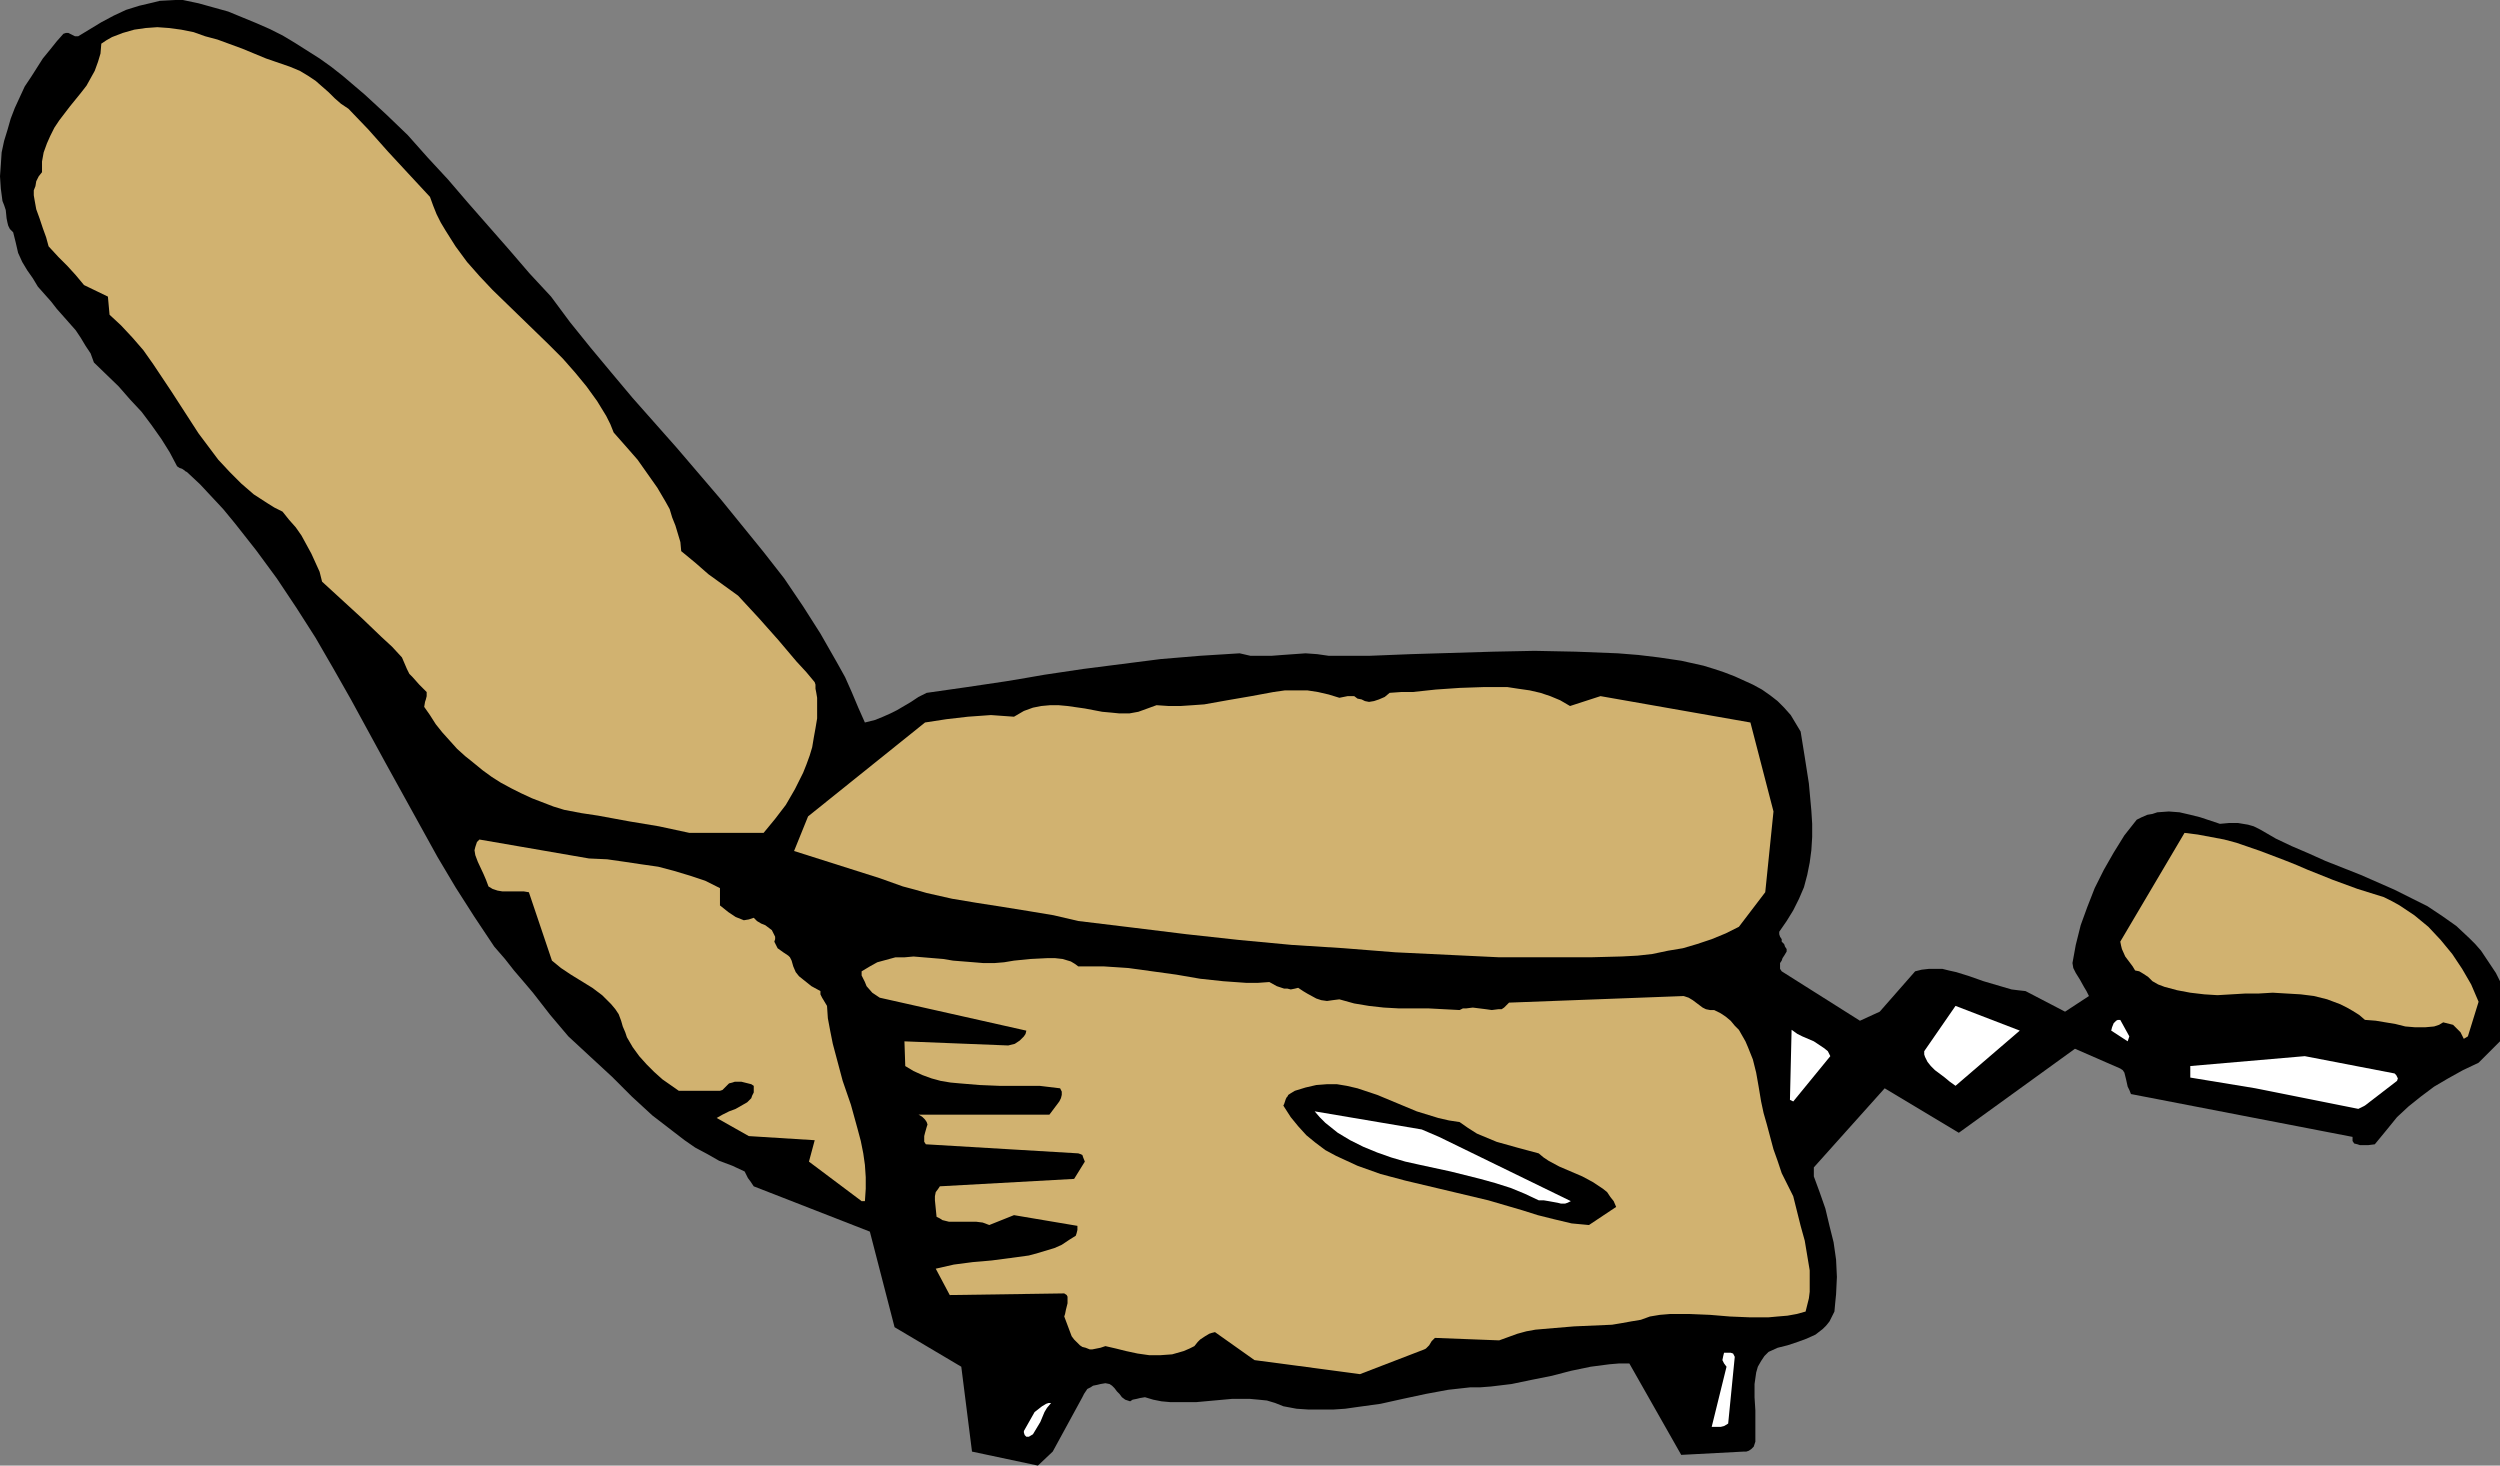
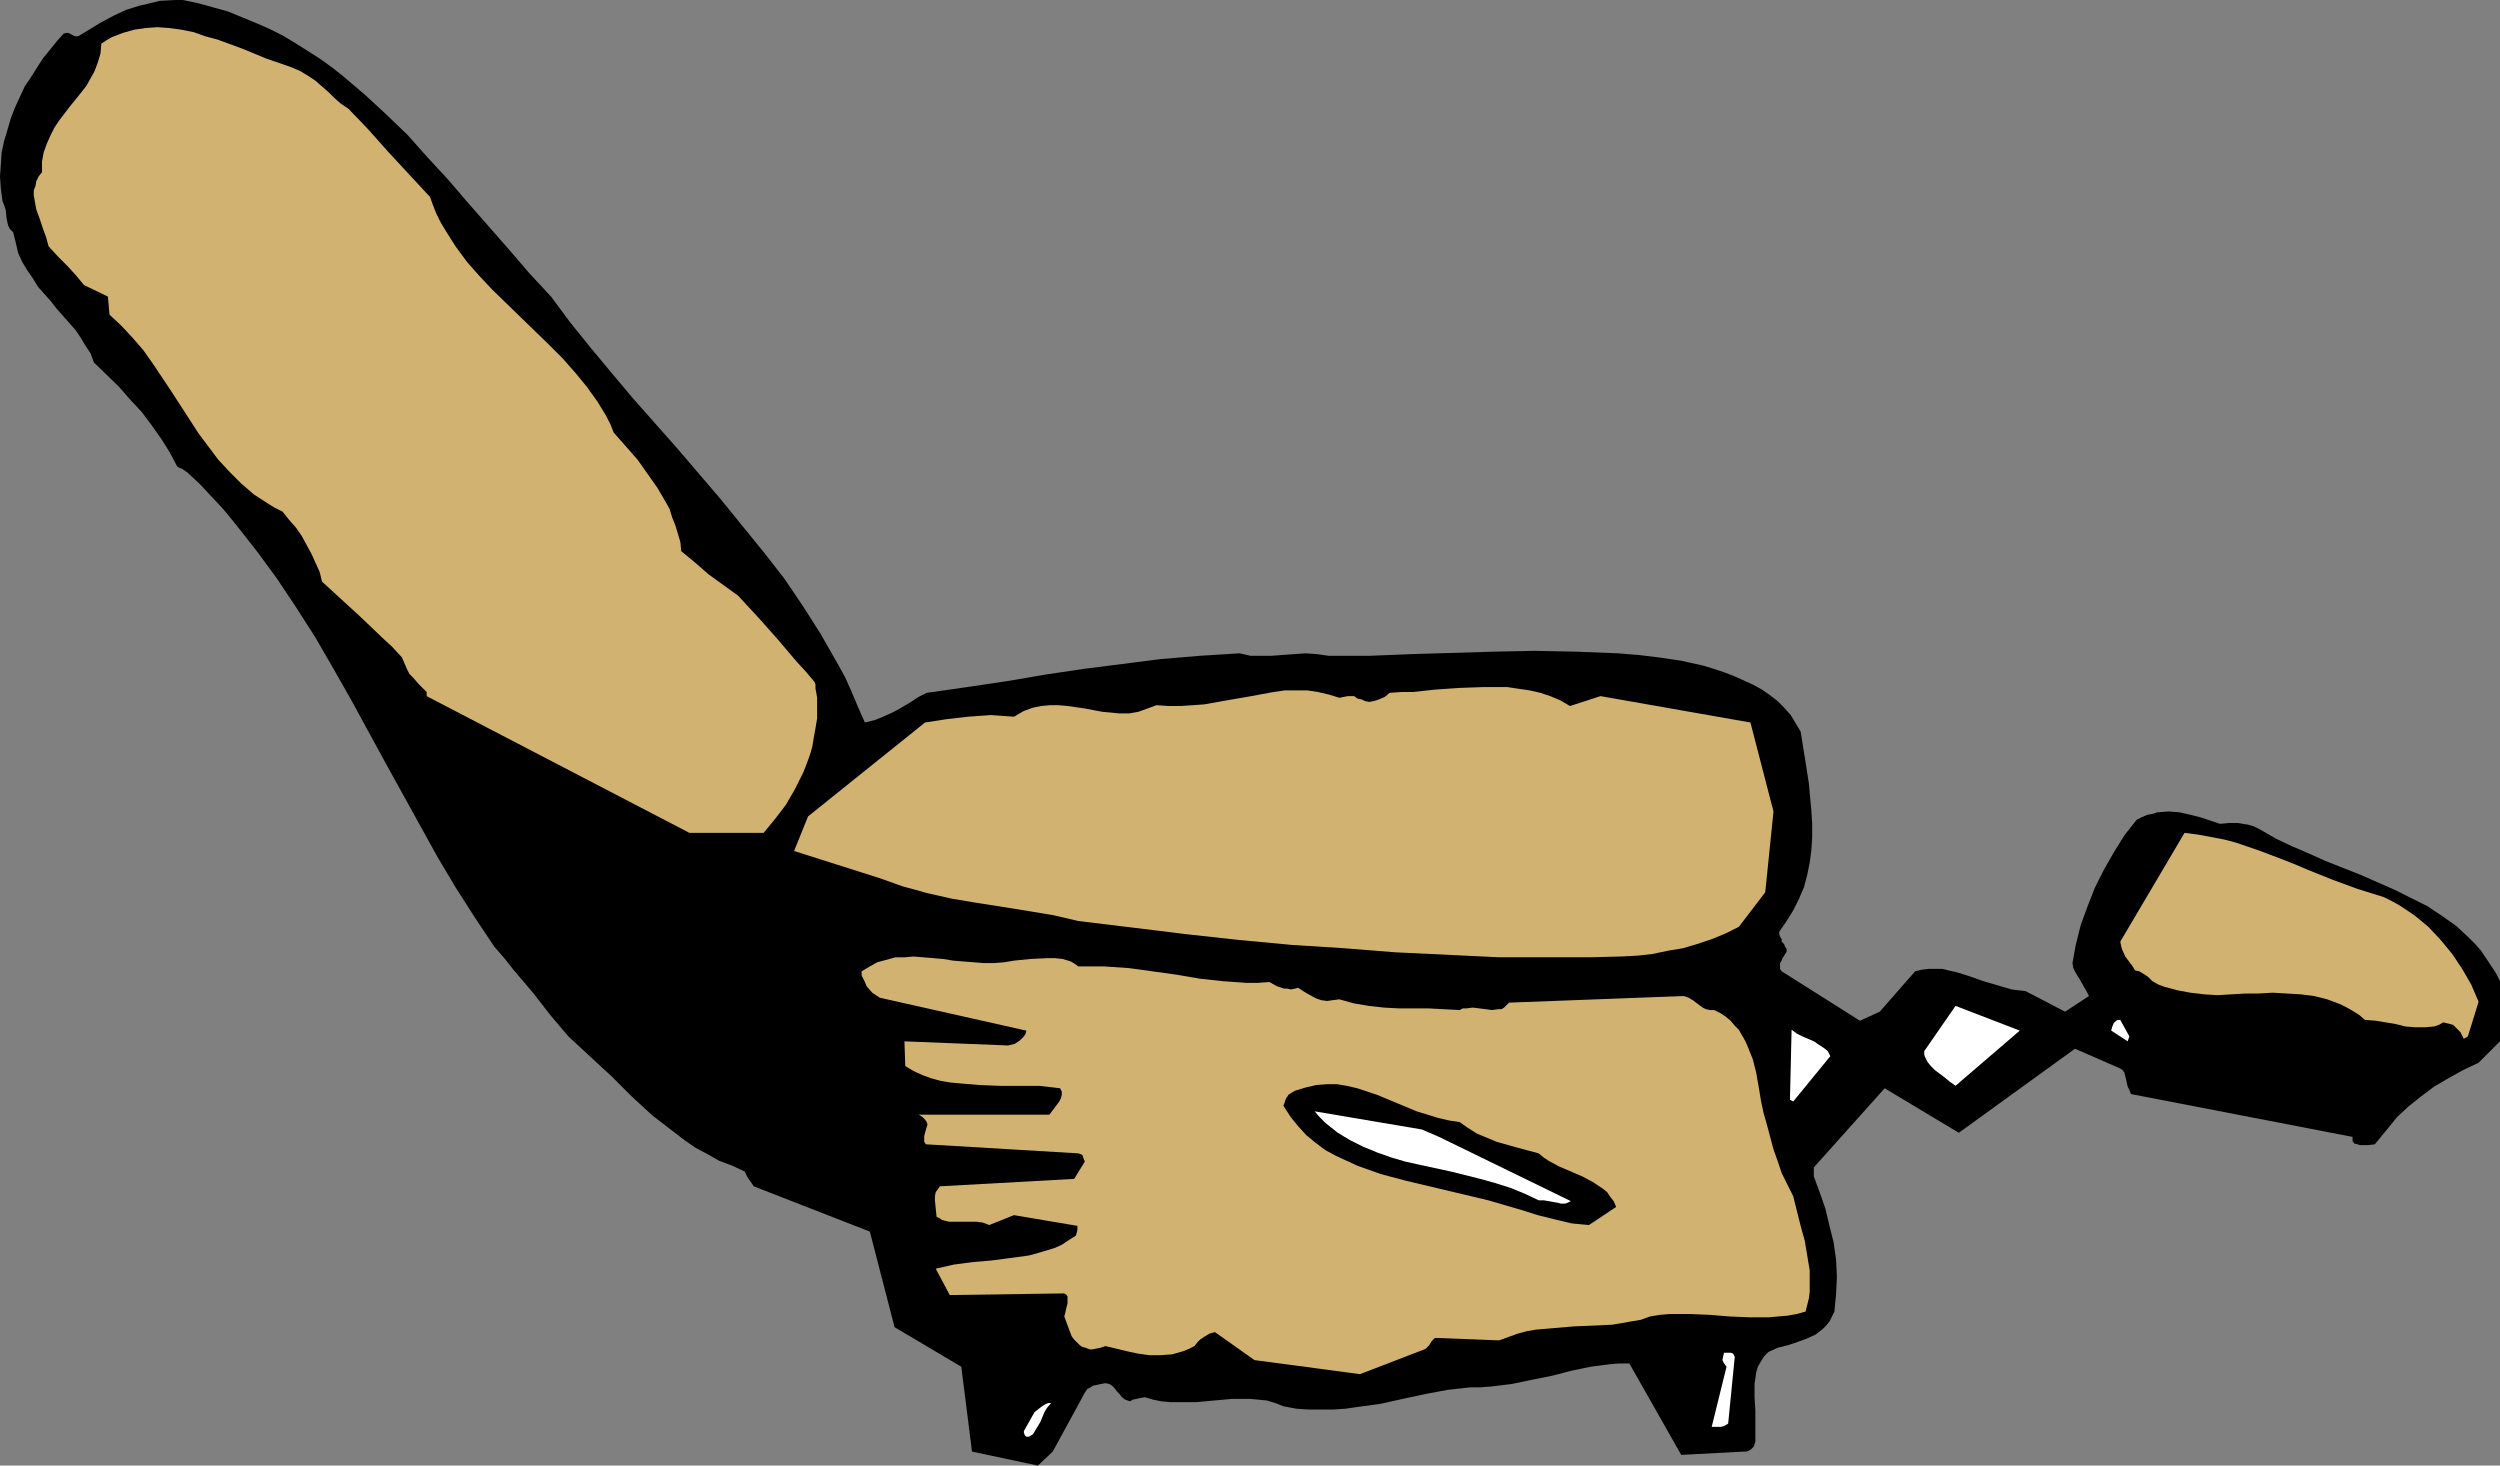
<svg xmlns="http://www.w3.org/2000/svg" xmlns:ns1="http://sodipodi.sourceforge.net/DTD/sodipodi-0.dtd" xmlns:ns2="http://www.inkscape.org/namespaces/inkscape" version="1.0" width="129.766mm" height="76.073mm" id="svg14" ns1:docname="Recliner 3.wmf">
  <rect width="100%" height="100%" fill="#808080" stroke="none" />
  <ns1:namedview id="namedview14" pagecolor="#ffffff" bordercolor="#000000" borderopacity="0.25" ns2:showpageshadow="2" ns2:pageopacity="0.0" ns2:pagecheckerboard="0" ns2:deskcolor="#d1d1d1" ns2:document-units="mm" />
  <defs id="defs1">
    <pattern id="WMFhbasepattern" patternUnits="userSpaceOnUse" width="6" height="6" x="0" y="0" />
  </defs>
  <path style="fill:#000000;fill-opacity:1;fill-rule:evenodd;stroke:none" d="m 203.616,287.522 2.909,-2.748 5.818,-10.667 0.323,-0.646 0.323,-0.485 0.323,-0.485 0.646,-0.323 0.485,-0.323 0.808,-0.162 0.646,-0.162 0.97,-0.162 0.808,0.162 0.485,0.323 0.485,0.485 0.485,0.646 0.485,0.485 0.485,0.646 0.646,0.485 0.97,0.323 0.485,-0.323 0.808,-0.162 0.646,-0.162 0.97,-0.162 1.616,0.485 1.616,0.323 1.778,0.162 h 1.616 3.394 l 7.11,-0.646 h 3.394 l 1.778,0.162 1.616,0.162 1.616,0.485 1.616,0.646 2.586,0.485 2.424,0.162 h 2.424 2.262 l 2.424,-0.162 2.262,-0.323 4.686,-0.646 4.363,-0.97 4.525,-0.97 4.363,-0.808 4.363,-0.485 h 1.939 l 2.101,-0.162 4.04,-0.485 3.878,-0.808 4.04,-0.808 3.717,-0.97 3.878,-0.808 3.717,-0.485 1.939,-0.162 h 1.939 l 10.181,17.94 12.282,-0.646 h 0.485 l 0.485,-0.162 0.485,-0.323 0.485,-0.485 0.323,-0.97 v -1.131 -2.424 -2.586 l -0.162,-2.586 v -2.586 l 0.162,-1.131 0.162,-1.131 0.323,-1.131 0.646,-1.131 0.646,-0.97 0.808,-0.808 1.778,-0.808 1.939,-0.485 1.939,-0.646 1.778,-0.646 1.778,-0.808 1.454,-1.131 0.646,-0.646 0.646,-0.808 0.485,-0.97 0.485,-0.97 0.162,-1.778 0.162,-1.616 0.162,-3.394 -0.162,-3.394 -0.485,-3.394 -0.808,-3.232 -0.808,-3.394 -1.131,-3.232 -1.131,-3.071 v -1.778 l 13.898,-15.515 14.544,8.727 22.786,-16.485 8.888,3.879 0.485,0.323 0.323,0.485 0.323,1.293 0.323,1.455 0.323,0.646 0.323,0.808 43.47,8.404 v 0.323 0.485 l 0.323,0.485 0.646,0.162 0.485,0.162 h 1.616 l 1.293,-0.162 2.262,-2.748 2.101,-2.586 2.262,-2.101 2.424,-1.939 2.586,-1.939 2.747,-1.616 2.909,-1.616 3.07,-1.455 4.202,-4.202 v -11.798 l -0.808,-1.616 -0.97,-1.455 -0.97,-1.455 -0.97,-1.455 -1.131,-1.293 -1.131,-1.131 -2.586,-2.424 -2.747,-1.939 -2.909,-1.939 -3.232,-1.616 -3.232,-1.616 -6.626,-2.909 -6.949,-2.748 -3.232,-1.455 -3.394,-1.455 -3.07,-1.455 -3.07,-1.778 -1.293,-0.646 -1.131,-0.323 -0.97,-0.162 -0.97,-0.162 h -1.778 l -1.778,0.162 -1.939,-0.646 -1.939,-0.646 -1.939,-0.485 -2.101,-0.485 -2.101,-0.162 -2.262,0.162 -0.97,0.323 -0.97,0.162 -1.131,0.485 -0.97,0.485 -2.424,3.071 -2.101,3.394 -1.939,3.394 -1.778,3.556 -1.454,3.717 -1.293,3.556 -0.97,3.879 -0.646,3.556 0.162,0.97 0.485,0.97 0.808,1.293 0.808,1.455 0.485,0.808 0.485,0.97 -4.686,3.071 -7.757,-4.04 -1.454,-0.162 -1.293,-0.162 -2.747,-0.808 -2.747,-0.808 -2.747,-0.97 -2.586,-0.808 -1.454,-0.323 -1.293,-0.323 h -1.293 -1.293 l -1.454,0.162 -1.293,0.323 -6.949,7.919 -3.878,1.778 -15.352,-9.697 -0.323,-0.485 v -0.646 -0.485 l 0.323,-0.485 0.162,-0.485 0.323,-0.485 0.485,-0.808 v -0.485 l -0.323,-0.485 -0.162,-0.485 -0.485,-0.485 v -0.485 l -0.323,-0.485 -0.162,-0.485 v -0.485 l 1.454,-2.101 1.293,-2.101 1.131,-2.263 0.97,-2.263 0.646,-2.424 0.485,-2.424 0.323,-2.424 0.162,-2.586 v -2.586 l -0.162,-2.586 -0.485,-5.333 -0.808,-5.172 -0.808,-5.01 -0.97,-1.616 -0.97,-1.616 -1.293,-1.455 -1.293,-1.293 -1.454,-1.131 -1.616,-1.131 -1.778,-0.97 -1.778,-0.808 -1.778,-0.808 -2.101,-0.808 -1.939,-0.646 -2.101,-0.646 -4.363,-0.97 -4.363,-0.646 -4.04,-0.485 -4.04,-0.323 -8.242,-0.323 -8.08,-0.162 -8.08,0.162 -16.16,0.485 -8.08,0.323 h -8.08 l -2.262,-0.323 -2.262,-0.162 -4.525,0.323 -2.101,0.162 h -2.101 -2.101 l -2.101,-0.485 -7.757,0.485 -7.757,0.646 -7.595,0.97 -7.595,0.97 -7.595,1.131 -3.717,0.646 -3.878,0.646 -7.595,1.131 -7.918,1.131 -1.616,0.808 -1.454,0.97 -2.747,1.616 -1.293,0.646 -1.454,0.646 -1.616,0.646 -1.939,0.485 -1.293,-2.909 -1.293,-3.071 -1.293,-2.909 -1.616,-2.909 -3.232,-5.657 -3.394,-5.333 -3.717,-5.495 -4.04,-5.172 -4.202,-5.172 -4.202,-5.172 -8.565,-10.02 -8.726,-9.859 -4.202,-5.01 -4.04,-4.849 -4.04,-5.01 -3.717,-5.01 -4.202,-4.525 L 99.869,48.971 91.789,39.758 87.91,35.233 83.87,30.869 79.992,26.506 75.79,22.465 71.589,18.586 67.226,14.869 64.963,13.091 62.701,11.475 57.853,8.404 55.429,6.95 52.843,5.657 50.258,4.525 47.51,3.394 44.763,2.263 41.854,1.455 38.946,0.646 35.875,0 H 34.421 L 31.35,0.162 30.058,0.485 27.31,1.131 24.725,1.939 22.301,3.071 19.877,4.364 15.352,7.111 h -0.323 -0.323 l -0.323,-0.162 -0.323,-0.162 -0.646,-0.323 H 12.928 L 12.443,6.626 11.15,8.081 9.858,9.697 8.403,11.475 7.272,13.253 6.141,15.031 4.848,16.97 3.878,19.071 2.909,21.172 2.101,23.273 1.454,25.536 0.808,27.637 0.323,29.9 0.162,32.324 0,34.587 l 0.162,2.424 0.323,2.424 0.323,0.808 0.323,0.97 0.162,1.616 0.162,0.808 0.162,0.646 0.323,0.646 0.646,0.646 0.485,1.939 0.485,2.101 0.808,1.778 0.97,1.616 1.131,1.616 0.97,1.616 2.586,2.909 1.131,1.455 1.293,1.455 2.424,2.748 0.97,1.455 0.97,1.616 0.97,1.455 0.646,1.778 4.848,4.687 2.262,2.586 2.262,2.424 1.939,2.586 1.939,2.748 1.616,2.586 1.454,2.748 0.485,0.323 0.485,0.162 0.485,0.323 0.162,0.162 0.323,0.162 2.586,2.424 2.262,2.424 2.262,2.424 2.262,2.748 4.202,5.333 4.04,5.495 3.878,5.818 3.717,5.818 3.555,6.142 3.394,5.98 6.787,12.445 6.787,12.283 3.394,6.142 3.555,5.98 3.717,5.818 3.878,5.818 2.101,2.424 1.778,2.263 1.939,2.263 1.778,2.101 3.394,4.364 3.555,4.202 4.363,4.04 4.202,3.879 3.878,3.879 4.04,3.717 4.202,3.232 2.101,1.616 2.101,1.455 2.424,1.293 2.262,1.293 2.586,0.97 2.424,1.131 0.646,1.293 0.485,0.646 0.646,0.97 22.786,8.889 4.848,18.748 13.09,7.758 2.101,16.647 z" id="path1" />
  <path style="fill:#ffffff;fill-opacity:1;fill-rule:evenodd;stroke:none" d="m 201.838,281.865 0.808,-0.485 0.485,-0.808 0.485,-0.808 0.485,-0.808 0.808,-1.939 0.485,-0.808 0.808,-0.97 h -0.485 l -0.485,0.162 -0.808,0.485 -1.454,1.131 -2.101,3.717 v 0.323 l 0.162,0.485 0.323,0.323 z" id="path2" />
  <path style="fill:#ffffff;fill-opacity:1;fill-rule:evenodd;stroke:none" d="m 336.289,279.925 h 1.293 l 0.646,-0.162 0.808,-0.485 1.293,-13.091 -0.323,-0.646 -0.485,-0.162 h -0.646 -0.646 l -0.162,0.646 -0.162,0.808 0.323,0.646 0.485,0.646 -2.909,11.798 z" id="path3" />
  <path style="fill:#d1b270;fill-opacity:1;fill-rule:evenodd;stroke:none" d="m 266.801,269.582 12.605,-4.849 0.323,-0.162 0.162,-0.162 0.485,-0.485 0.485,-0.808 0.646,-0.646 12.605,0.485 1.778,-0.646 1.778,-0.646 1.778,-0.485 1.778,-0.323 3.717,-0.323 3.878,-0.323 3.717,-0.162 3.717,-0.162 1.939,-0.323 1.778,-0.323 1.939,-0.323 1.778,-0.646 1.939,-0.323 1.939,-0.162 h 4.04 l 3.878,0.162 3.878,0.323 3.878,0.162 h 3.717 l 1.778,-0.162 1.939,-0.162 1.778,-0.323 1.778,-0.485 0.323,-1.293 0.323,-1.293 0.162,-1.293 v -1.293 -2.909 l -0.485,-2.909 -0.485,-2.909 -0.808,-2.909 -1.454,-5.818 -1.131,-2.263 -1.131,-2.263 -0.808,-2.424 -0.808,-2.263 -1.293,-4.849 -0.646,-2.263 -0.485,-2.263 -0.485,-2.909 -0.485,-2.748 -0.646,-2.586 -0.97,-2.424 -0.485,-1.131 -0.646,-1.131 -0.646,-1.131 -0.808,-0.808 -0.808,-0.97 -0.97,-0.808 -0.97,-0.646 -1.293,-0.646 h -0.808 l -0.808,-0.162 -0.646,-0.323 -0.646,-0.485 -1.293,-0.97 -0.808,-0.485 -0.97,-0.323 -34.259,1.293 -0.485,0.485 -0.485,0.485 -0.485,0.323 h -0.646 l -1.293,0.162 -1.131,-0.162 -2.586,-0.323 -1.293,0.162 h -0.646 l -0.646,0.323 -3.07,-0.162 -3.07,-0.162 h -5.818 l -2.909,-0.162 -2.909,-0.323 -2.909,-0.485 -2.909,-0.808 -1.293,0.162 -1.131,0.162 -1.131,-0.162 -0.97,-0.323 -1.778,-0.97 -0.808,-0.485 -0.97,-0.646 -0.646,0.162 -0.808,0.162 -0.646,-0.162 h -0.646 l -1.454,-0.485 -1.454,-0.808 -2.262,0.162 h -2.262 l -4.525,-0.323 -4.525,-0.485 -4.686,-0.808 -4.686,-0.646 -4.686,-0.646 -4.848,-0.323 h -2.424 -2.586 l -0.646,-0.485 -0.808,-0.485 -1.616,-0.485 -1.454,-0.162 h -1.616 l -3.232,0.162 -3.232,0.323 -1.939,0.323 -1.939,0.162 h -2.101 l -1.939,-0.162 -4.04,-0.323 -1.939,-0.323 -1.939,-0.162 -1.939,-0.162 -1.939,-0.162 -1.778,0.162 h -1.778 l -1.778,0.485 -1.778,0.485 -1.454,0.808 -1.616,0.97 v 0.808 l 0.323,0.646 0.323,0.646 0.323,0.808 1.131,1.293 1.454,0.97 28.765,6.465 -0.162,0.646 -0.323,0.485 -0.323,0.323 -0.485,0.485 -0.97,0.646 -1.293,0.323 -20.362,-0.808 0.162,4.849 1.616,0.97 1.778,0.808 1.778,0.646 1.778,0.485 1.939,0.323 1.778,0.162 3.878,0.323 3.878,0.162 h 4.04 3.878 l 4.04,0.485 0.323,0.646 v 0.646 l -0.162,0.646 -0.323,0.646 -0.97,1.293 -0.485,0.646 -0.485,0.646 H 180.184 l 0.323,0.162 0.485,0.323 0.485,0.485 0.323,0.485 0.162,0.485 -0.162,0.485 -0.323,1.131 -0.162,0.646 v 0.485 0.646 l 0.323,0.485 29.896,1.778 0.485,0.162 0.323,0.162 0.162,0.485 0.323,0.808 -2.101,3.394 -26.341,1.455 -0.323,0.485 -0.485,0.646 -0.162,0.808 v 0.808 l 0.162,1.616 0.162,1.616 0.646,0.323 0.485,0.323 1.293,0.323 h 1.131 1.454 2.747 l 1.293,0.162 1.293,0.485 4.848,-1.939 12.443,2.101 v 0.323 0.485 l -0.162,0.646 -0.162,0.485 -1.293,0.808 -1.454,0.97 -1.454,0.646 -1.616,0.485 -1.616,0.485 -1.778,0.485 -3.555,0.485 -3.717,0.485 -1.778,0.162 -1.939,0.162 -3.717,0.485 -3.555,0.808 2.747,5.172 22.462,-0.323 0.485,0.323 0.162,0.323 v 0.646 0.646 l -0.323,1.293 -0.162,0.808 -0.162,0.485 1.454,3.879 0.485,0.646 0.808,0.808 0.323,0.323 0.485,0.323 0.646,0.162 0.808,0.323 h 0.485 l 0.808,-0.162 0.808,-0.162 0.97,-0.323 2.101,0.485 1.939,0.485 2.262,0.485 2.262,0.323 h 2.262 l 2.262,-0.162 1.131,-0.323 1.131,-0.323 1.131,-0.485 0.97,-0.485 0.646,-0.808 0.485,-0.485 0.485,-0.323 0.485,-0.323 0.808,-0.485 0.485,-0.162 0.646,-0.162 7.757,5.495 8.565,1.131 z" id="path4" />
  <path style="fill:#000000;fill-opacity:1;fill-rule:evenodd;stroke:none" d="m 311.726,240.329 5.333,-3.556 -0.485,-1.131 -0.646,-0.808 -0.646,-0.97 -0.808,-0.646 -0.97,-0.646 -0.97,-0.646 -2.101,-1.131 -4.525,-1.939 -2.101,-1.131 -0.97,-0.646 -0.97,-0.808 -4.202,-1.131 -4.04,-1.131 -1.939,-0.808 -1.939,-0.808 -1.778,-1.131 -1.616,-1.131 -2.101,-0.323 -2.101,-0.485 -2.101,-0.646 -2.101,-0.646 -7.757,-3.232 -1.939,-0.646 -1.939,-0.646 -2.101,-0.485 -1.939,-0.323 h -1.939 l -2.101,0.162 -2.101,0.485 -2.101,0.646 -0.808,0.485 -0.485,0.323 -0.162,0.323 -0.162,0.162 -0.162,0.323 -0.162,0.485 -0.162,0.485 -0.162,0.323 1.454,2.263 1.454,1.778 1.616,1.778 1.778,1.455 1.939,1.455 2.101,1.131 2.101,0.97 2.101,0.97 2.262,0.808 2.262,0.808 4.848,1.293 9.534,2.263 3.394,0.808 3.394,0.808 6.626,1.939 3.07,0.97 3.232,0.808 3.394,0.808 z" id="path5" />
  <path style="fill:#ffffff;fill-opacity:1;fill-rule:evenodd;stroke:none" d="m 308.171,235.642 -25.856,-12.606 -3.394,-1.455 -21.008,-3.556 0.97,1.131 1.131,1.131 2.424,1.939 2.424,1.455 2.586,1.293 2.747,1.131 2.747,0.97 2.747,0.808 2.909,0.646 5.979,1.293 5.818,1.455 2.909,0.808 3.07,0.97 2.747,1.131 2.747,1.293 h 0.97 l 0.97,0.162 1.778,0.323 0.646,0.162 h 0.808 l 0.485,-0.162 z" id="path6" />
-   <path style="fill:#d1b270;fill-opacity:1;fill-rule:evenodd;stroke:none" d="m 169.68,235.642 0.162,-2.424 v -2.263 l -0.162,-2.424 -0.323,-2.263 -0.485,-2.424 -0.646,-2.424 -1.293,-4.687 -1.616,-4.687 -1.293,-4.849 -0.646,-2.424 -0.485,-2.424 -0.485,-2.586 -0.162,-2.424 -0.485,-0.808 -0.485,-0.808 -0.323,-0.646 v -0.646 l -1.778,-0.97 -1.616,-1.293 -0.808,-0.646 -0.646,-0.808 -0.485,-1.131 -0.323,-1.131 -0.323,-0.646 -0.323,-0.323 -0.485,-0.323 -0.485,-0.323 -1.131,-0.808 -0.323,-0.646 -0.323,-0.646 0.162,-0.485 v -0.485 l -0.323,-0.646 -0.323,-0.646 -0.646,-0.485 -0.646,-0.485 -0.808,-0.323 -0.808,-0.485 -0.646,-0.646 -0.485,0.162 -0.485,0.162 -0.97,0.162 -0.808,-0.323 -0.808,-0.323 -1.454,-0.97 -0.808,-0.646 -0.808,-0.646 v -3.394 l -2.909,-1.455 -2.909,-0.97 -3.232,-0.97 -3.07,-0.808 -3.394,-0.485 -3.232,-0.485 -3.394,-0.485 -3.555,-0.162 -21.493,-3.717 -0.485,0.485 -0.162,0.485 -0.162,0.485 -0.162,0.646 0.162,0.97 0.485,1.293 1.131,2.424 0.485,1.131 0.485,1.293 0.808,0.485 0.97,0.323 0.97,0.162 h 1.131 0.97 1.131 0.97 l 0.97,0.162 4.525,13.414 1.778,1.455 1.939,1.293 2.101,1.293 2.101,1.293 1.939,1.455 0.97,0.97 0.808,0.808 0.808,0.97 0.646,0.97 0.485,1.293 0.323,1.131 0.485,1.131 0.323,0.97 1.131,1.939 1.293,1.778 1.454,1.616 1.454,1.455 1.616,1.455 1.616,1.131 1.616,1.131 h 8.08 l 0.485,-0.162 0.323,-0.323 0.485,-0.485 0.485,-0.485 0.646,-0.162 0.485,-0.162 h 1.293 l 1.293,0.323 0.646,0.162 0.485,0.323 v 0.808 0.485 l -0.323,0.646 -0.162,0.485 -0.808,0.808 -1.131,0.646 -1.131,0.646 -1.293,0.485 -1.293,0.646 -1.131,0.646 v 0 l 6.302,3.556 12.928,0.808 -1.131,4.202 10.342,7.758 z" id="path7" />
-   <path style="fill:#ffffff;fill-opacity:1;fill-rule:evenodd;stroke:none" d="m 463.953,216.894 6.302,-4.849 0.162,-0.485 -0.162,-0.323 -0.162,-0.323 -0.323,-0.323 -17.614,-3.394 -22.462,1.939 v 2.263 l 12.766,2.101 20.2,4.04 z" id="path8" />
  <path style="fill:#ffffff;fill-opacity:1;fill-rule:evenodd;stroke:none" d="m 351.803,216.086 7.272,-8.889 -0.485,-0.97 -0.808,-0.646 -0.97,-0.646 -0.97,-0.646 -2.262,-0.97 -0.97,-0.485 -1.131,-0.808 -0.323,13.738 z" id="path9" />
  <path style="fill:#ffffff;fill-opacity:1;fill-rule:evenodd;stroke:none" d="m 383.638,213.015 12.605,-10.829 -12.605,-4.849 -6.141,8.889 v 0.646 l 0.162,0.485 0.485,0.97 0.646,0.808 0.808,0.808 1.939,1.455 0.97,0.808 z" id="path10" />
  <path style="fill:#ffffff;fill-opacity:1;fill-rule:evenodd;stroke:none" d="m 417.574,203.803 0.162,-0.485 -1.778,-3.232 h -0.485 l -0.323,0.162 -0.323,0.323 -0.162,0.162 -0.323,0.808 -0.162,0.646 3.232,2.101 z" id="path11" />
  <path style="fill:#d1b270;fill-opacity:1;fill-rule:evenodd;stroke:none" d="m 484.153,203.318 2.101,-6.788 -1.454,-3.394 -1.778,-3.071 -1.939,-2.909 -2.262,-2.748 -2.424,-2.586 -2.747,-2.263 -1.454,-0.97 -1.454,-0.97 -1.454,-0.808 -1.616,-0.808 -2.586,-0.808 -2.586,-0.808 -4.848,-1.778 -4.848,-1.939 -2.262,-0.97 -2.424,-0.97 -4.686,-1.778 -4.686,-1.616 -2.424,-0.646 -2.586,-0.485 -2.586,-0.485 -2.586,-0.323 -12.605,21.334 v 0 l 0.162,0.808 0.162,0.646 0.646,1.455 0.97,1.293 0.485,0.646 0.485,0.808 0.808,0.162 0.808,0.485 0.97,0.646 0.808,0.808 1.131,0.646 1.293,0.485 2.424,0.646 2.586,0.485 2.747,0.323 2.586,0.162 2.747,-0.162 2.747,-0.162 h 2.586 l 2.747,-0.162 2.747,0.162 2.747,0.162 2.586,0.323 2.586,0.646 2.586,0.97 1.293,0.646 1.131,0.646 1.293,0.808 1.131,0.97 2.101,0.162 1.939,0.323 1.939,0.323 1.939,0.485 1.939,0.162 h 1.939 l 1.778,-0.162 0.97,-0.323 0.808,-0.485 0.646,0.162 0.646,0.162 0.646,0.162 0.485,0.485 0.485,0.485 0.485,0.485 0.646,1.293 z" id="path12" />
  <path style="fill:#d1b270;fill-opacity:1;fill-rule:evenodd;stroke:none" d="m 294.112,187.802 h 5.979 2.909 9.05 l 6.141,-0.162 3.07,-0.162 2.909,-0.323 3.07,-0.646 2.909,-0.485 2.747,-0.808 2.909,-0.97 2.747,-1.131 2.586,-1.293 5.171,-6.788 1.616,-15.839 -4.525,-17.455 -29.411,-5.172 -5.979,1.939 -1.939,-1.131 -1.939,-0.808 -1.939,-0.646 -2.101,-0.485 -2.262,-0.323 -2.101,-0.323 h -2.262 -2.424 l -4.686,0.162 -4.686,0.323 -4.525,0.485 h -2.262 l -2.262,0.162 -0.97,0.808 -1.131,0.485 -0.97,0.323 -0.97,0.162 -0.808,-0.162 -0.646,-0.323 -0.808,-0.162 -0.646,-0.485 h -1.293 l -0.808,0.162 -0.808,0.162 -2.101,-0.646 -2.101,-0.485 -2.101,-0.323 h -2.101 -2.262 l -2.262,0.323 -4.363,0.808 -4.686,0.808 -4.525,0.808 -2.262,0.162 -2.424,0.162 h -2.262 l -2.424,-0.162 -1.778,0.646 -1.778,0.646 -1.778,0.323 h -1.939 l -1.616,-0.162 -1.778,-0.162 -3.394,-0.646 -3.394,-0.485 -1.778,-0.162 h -1.616 l -1.778,0.162 -1.616,0.323 -1.778,0.646 -1.939,1.131 -2.262,-0.162 -2.262,-0.162 -2.262,0.162 -2.262,0.162 -4.202,0.485 -4.202,0.646 -22.947,18.425 -2.747,6.788 16.806,5.333 2.262,0.808 2.262,0.808 2.424,0.646 2.262,0.646 5.01,1.131 4.848,0.808 5.171,0.808 5.01,0.808 4.848,0.808 4.848,1.131 10.666,1.293 10.504,1.293 10.342,1.131 10.342,0.97 10.181,0.646 10.181,0.808 z" id="path13" />
-   <path style="fill:#d1b270;fill-opacity:1;fill-rule:evenodd;stroke:none" d="m 135.259,163.398 h 14.544 l 2.262,-2.748 2.101,-2.748 1.778,-3.071 1.616,-3.232 0.646,-1.616 0.646,-1.778 0.485,-1.616 0.323,-1.939 0.323,-1.778 0.323,-1.939 v -1.939 -2.101 l -0.162,-0.97 -0.162,-0.808 v -0.808 l -0.162,-0.485 -1.616,-1.939 -1.939,-2.101 -1.778,-2.101 -1.778,-2.101 -3.878,-4.364 -4.04,-4.364 -2.909,-2.101 -2.909,-2.101 -2.586,-2.263 -2.747,-2.263 -0.162,-1.778 -0.485,-1.616 -0.485,-1.616 -0.646,-1.616 -0.485,-1.616 -0.808,-1.455 -1.616,-2.748 -1.939,-2.748 -1.939,-2.748 -2.262,-2.586 -2.424,-2.748 -0.646,-1.616 -0.808,-1.616 -1.778,-2.909 -2.101,-2.909 -2.262,-2.748 -2.424,-2.748 -2.747,-2.748 -5.494,-5.333 L 96.637,56.89 94.051,54.143 91.627,51.395 89.365,48.324 87.426,45.254 86.456,43.637 85.648,42.021 85.002,40.405 84.355,38.627 80.154,34.102 76.114,29.738 72.235,25.374 68.357,21.334 66.902,20.364 65.61,19.233 64.478,18.101 63.186,16.97 61.893,15.839 60.438,14.869 58.822,13.899 56.883,13.091 52.197,11.475 47.51,9.536 42.662,7.758 40.238,7.111 37.976,6.303 35.552,5.818 33.128,5.495 30.866,5.333 28.603,5.495 26.341,5.818 24.078,6.465 21.978,7.273 l -1.131,0.646 -0.97,0.646 -0.162,1.939 -0.485,1.616 -0.646,1.778 -0.808,1.455 -0.808,1.455 -1.131,1.455 -2.101,2.586 -2.101,2.748 -0.97,1.455 -0.808,1.616 -0.646,1.455 -0.646,1.778 -0.323,1.778 v 2.101 l -0.646,0.808 -0.485,0.97 -0.162,0.97 -0.323,0.808 v 0.97 l 0.162,0.97 0.323,1.778 0.646,1.778 0.646,1.939 0.646,1.778 0.485,1.778 1.939,2.101 1.778,1.778 1.616,1.778 1.616,1.939 4.686,2.263 0.323,3.556 2.262,2.101 2.262,2.424 2.101,2.424 1.939,2.748 3.555,5.333 3.555,5.495 1.778,2.748 1.939,2.586 1.939,2.586 2.262,2.424 2.262,2.263 2.424,2.101 2.747,1.778 1.293,0.808 1.616,0.808 1.293,1.616 1.293,1.455 1.131,1.616 0.97,1.778 0.97,1.778 0.808,1.778 0.808,1.778 0.485,1.939 3.878,3.556 3.878,3.556 3.878,3.717 2.101,1.939 1.939,2.101 0.485,1.131 0.485,1.131 0.485,0.97 0.646,0.646 1.293,1.455 1.454,1.455 v 0.808 l -0.162,0.646 -0.162,0.485 -0.162,0.97 1.131,1.616 1.131,1.778 1.293,1.616 1.454,1.616 1.454,1.616 1.616,1.455 1.616,1.293 1.778,1.455 1.778,1.293 1.778,1.131 2.101,1.131 1.939,0.97 2.101,0.97 2.101,0.808 2.101,0.808 2.101,0.646 3.394,0.646 3.232,0.485 6.141,1.131 5.818,0.97 z" id="path14" />
+   <path style="fill:#d1b270;fill-opacity:1;fill-rule:evenodd;stroke:none" d="m 135.259,163.398 h 14.544 l 2.262,-2.748 2.101,-2.748 1.778,-3.071 1.616,-3.232 0.646,-1.616 0.646,-1.778 0.485,-1.616 0.323,-1.939 0.323,-1.778 0.323,-1.939 v -1.939 -2.101 l -0.162,-0.97 -0.162,-0.808 v -0.808 l -0.162,-0.485 -1.616,-1.939 -1.939,-2.101 -1.778,-2.101 -1.778,-2.101 -3.878,-4.364 -4.04,-4.364 -2.909,-2.101 -2.909,-2.101 -2.586,-2.263 -2.747,-2.263 -0.162,-1.778 -0.485,-1.616 -0.485,-1.616 -0.646,-1.616 -0.485,-1.616 -0.808,-1.455 -1.616,-2.748 -1.939,-2.748 -1.939,-2.748 -2.262,-2.586 -2.424,-2.748 -0.646,-1.616 -0.808,-1.616 -1.778,-2.909 -2.101,-2.909 -2.262,-2.748 -2.424,-2.748 -2.747,-2.748 -5.494,-5.333 L 96.637,56.89 94.051,54.143 91.627,51.395 89.365,48.324 87.426,45.254 86.456,43.637 85.648,42.021 85.002,40.405 84.355,38.627 80.154,34.102 76.114,29.738 72.235,25.374 68.357,21.334 66.902,20.364 65.61,19.233 64.478,18.101 63.186,16.97 61.893,15.839 60.438,14.869 58.822,13.899 56.883,13.091 52.197,11.475 47.51,9.536 42.662,7.758 40.238,7.111 37.976,6.303 35.552,5.818 33.128,5.495 30.866,5.333 28.603,5.495 26.341,5.818 24.078,6.465 21.978,7.273 l -1.131,0.646 -0.97,0.646 -0.162,1.939 -0.485,1.616 -0.646,1.778 -0.808,1.455 -0.808,1.455 -1.131,1.455 -2.101,2.586 -2.101,2.748 -0.97,1.455 -0.808,1.616 -0.646,1.455 -0.646,1.778 -0.323,1.778 v 2.101 l -0.646,0.808 -0.485,0.97 -0.162,0.97 -0.323,0.808 v 0.97 l 0.162,0.97 0.323,1.778 0.646,1.778 0.646,1.939 0.646,1.778 0.485,1.778 1.939,2.101 1.778,1.778 1.616,1.778 1.616,1.939 4.686,2.263 0.323,3.556 2.262,2.101 2.262,2.424 2.101,2.424 1.939,2.748 3.555,5.333 3.555,5.495 1.778,2.748 1.939,2.586 1.939,2.586 2.262,2.424 2.262,2.263 2.424,2.101 2.747,1.778 1.293,0.808 1.616,0.808 1.293,1.616 1.293,1.455 1.131,1.616 0.97,1.778 0.97,1.778 0.808,1.778 0.808,1.778 0.485,1.939 3.878,3.556 3.878,3.556 3.878,3.717 2.101,1.939 1.939,2.101 0.485,1.131 0.485,1.131 0.485,0.97 0.646,0.646 1.293,1.455 1.454,1.455 v 0.808 z" id="path14" />
</svg>